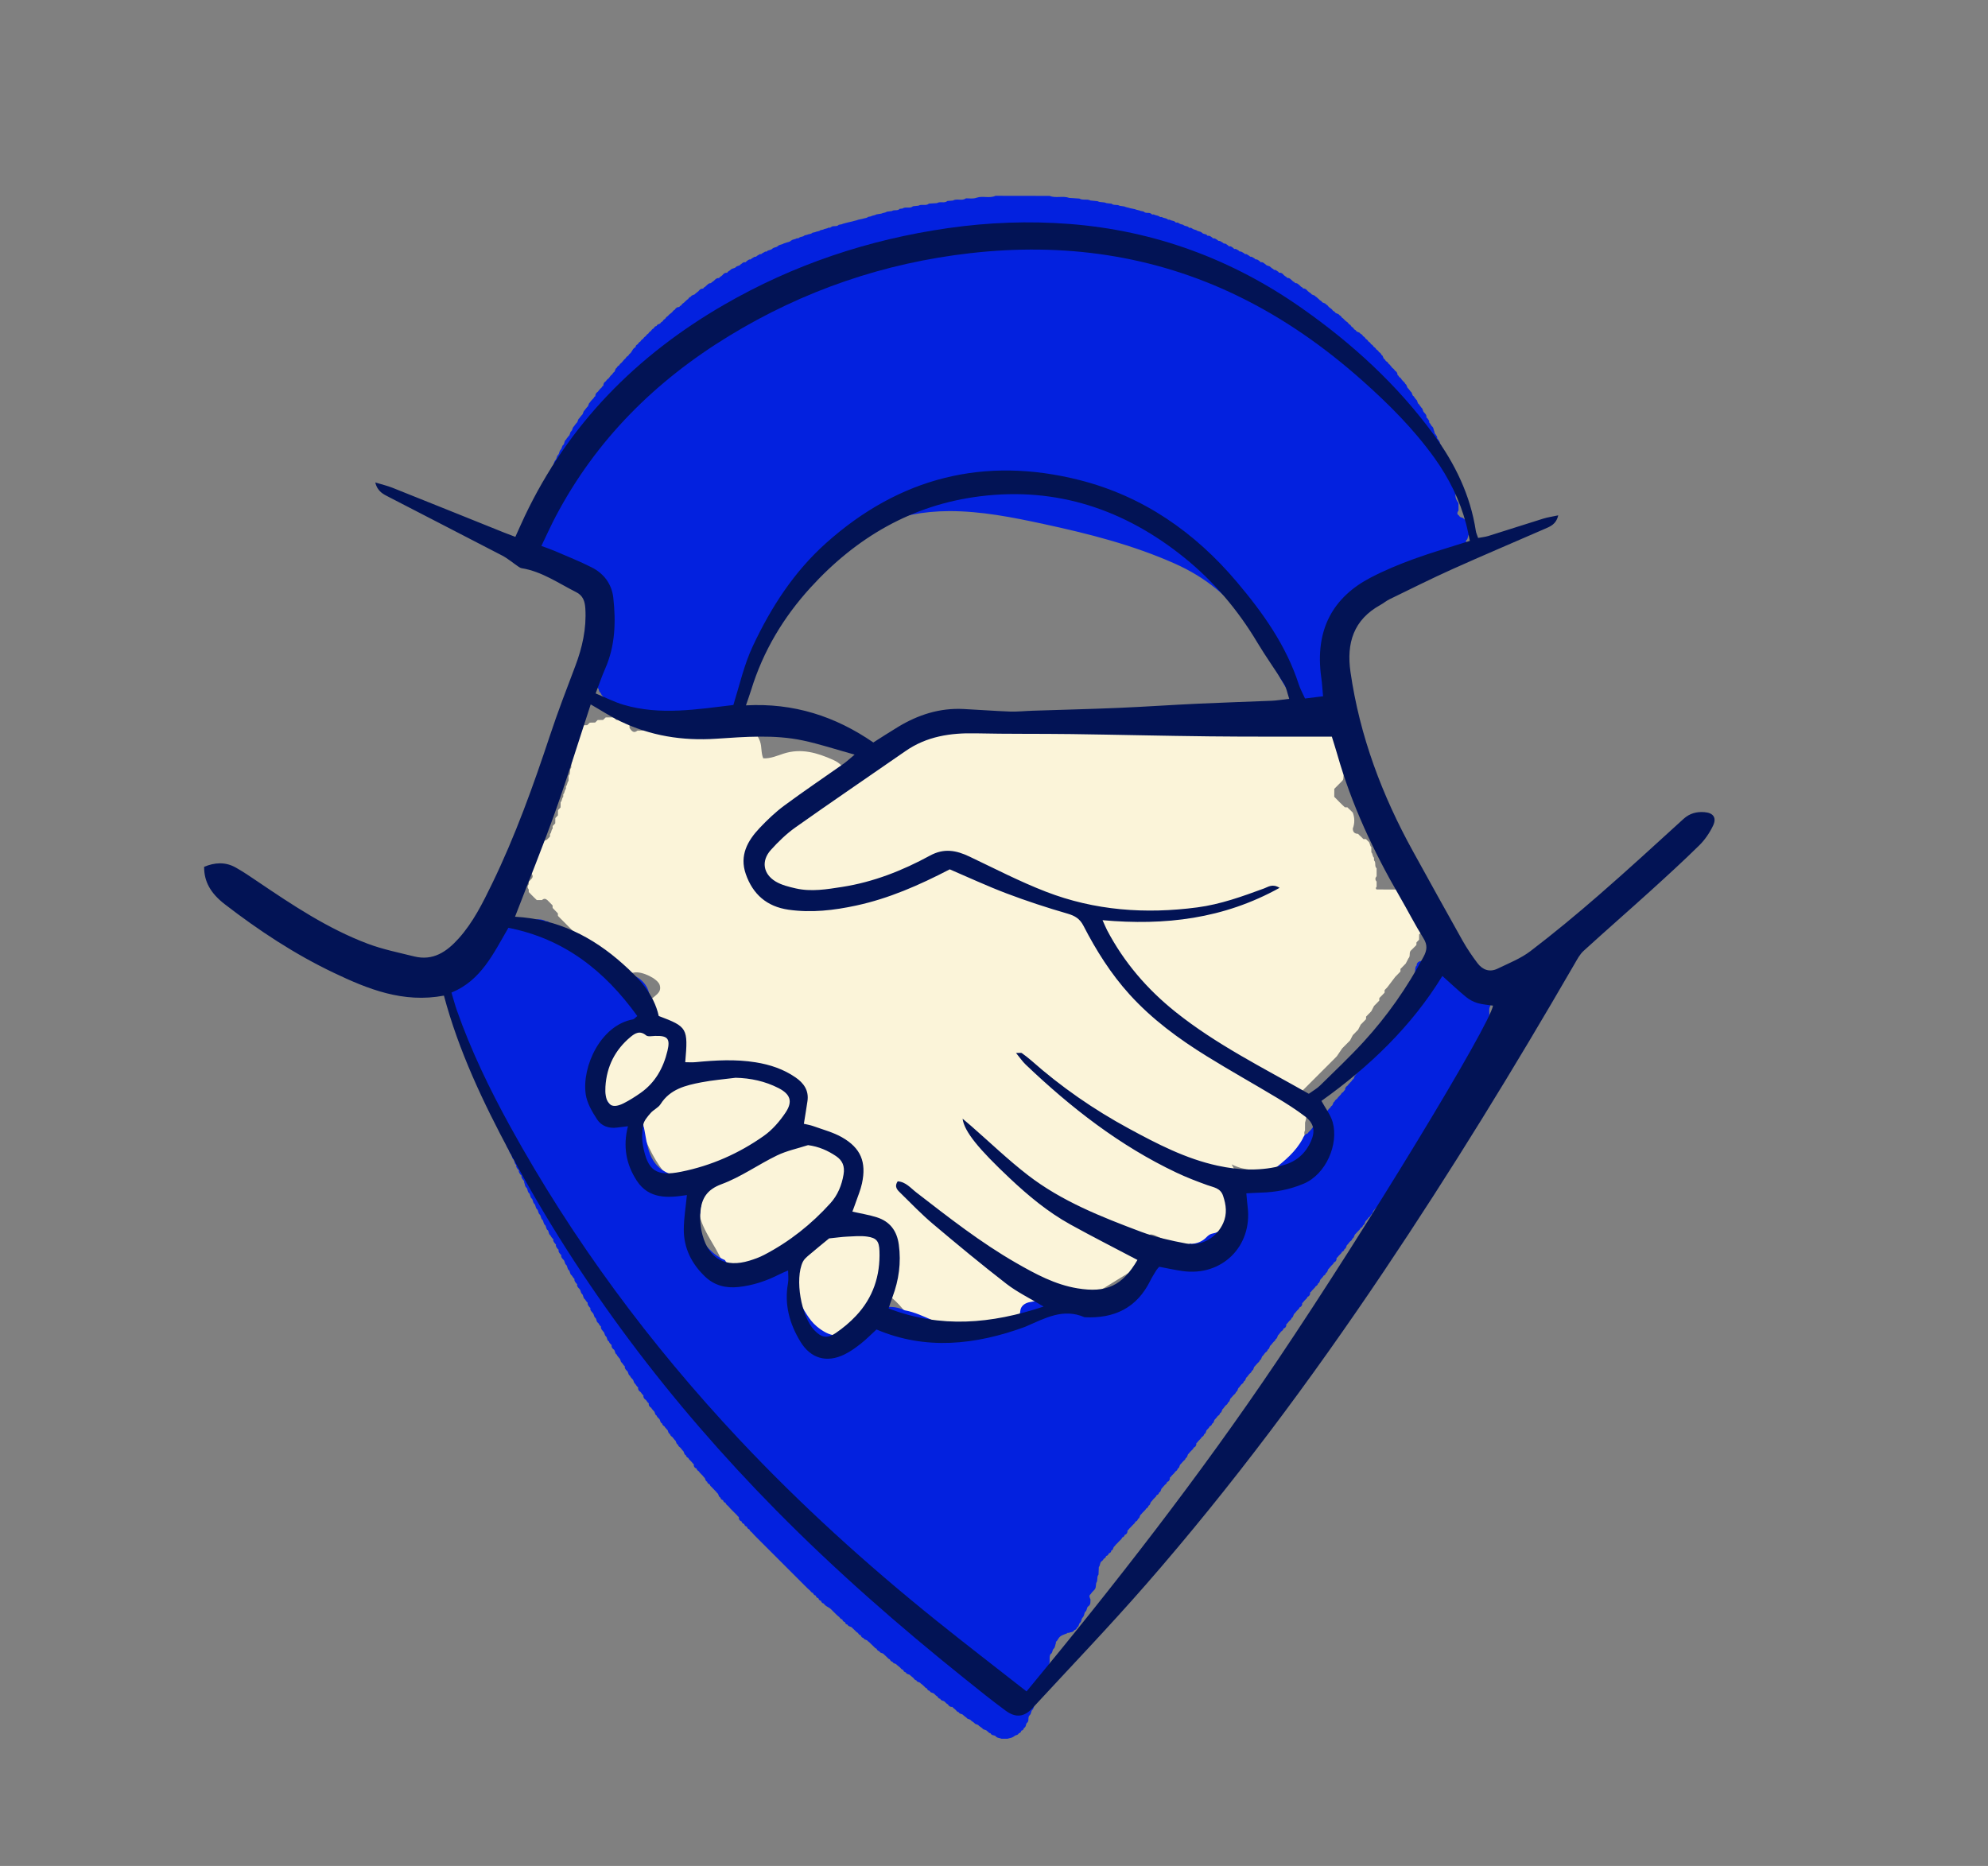
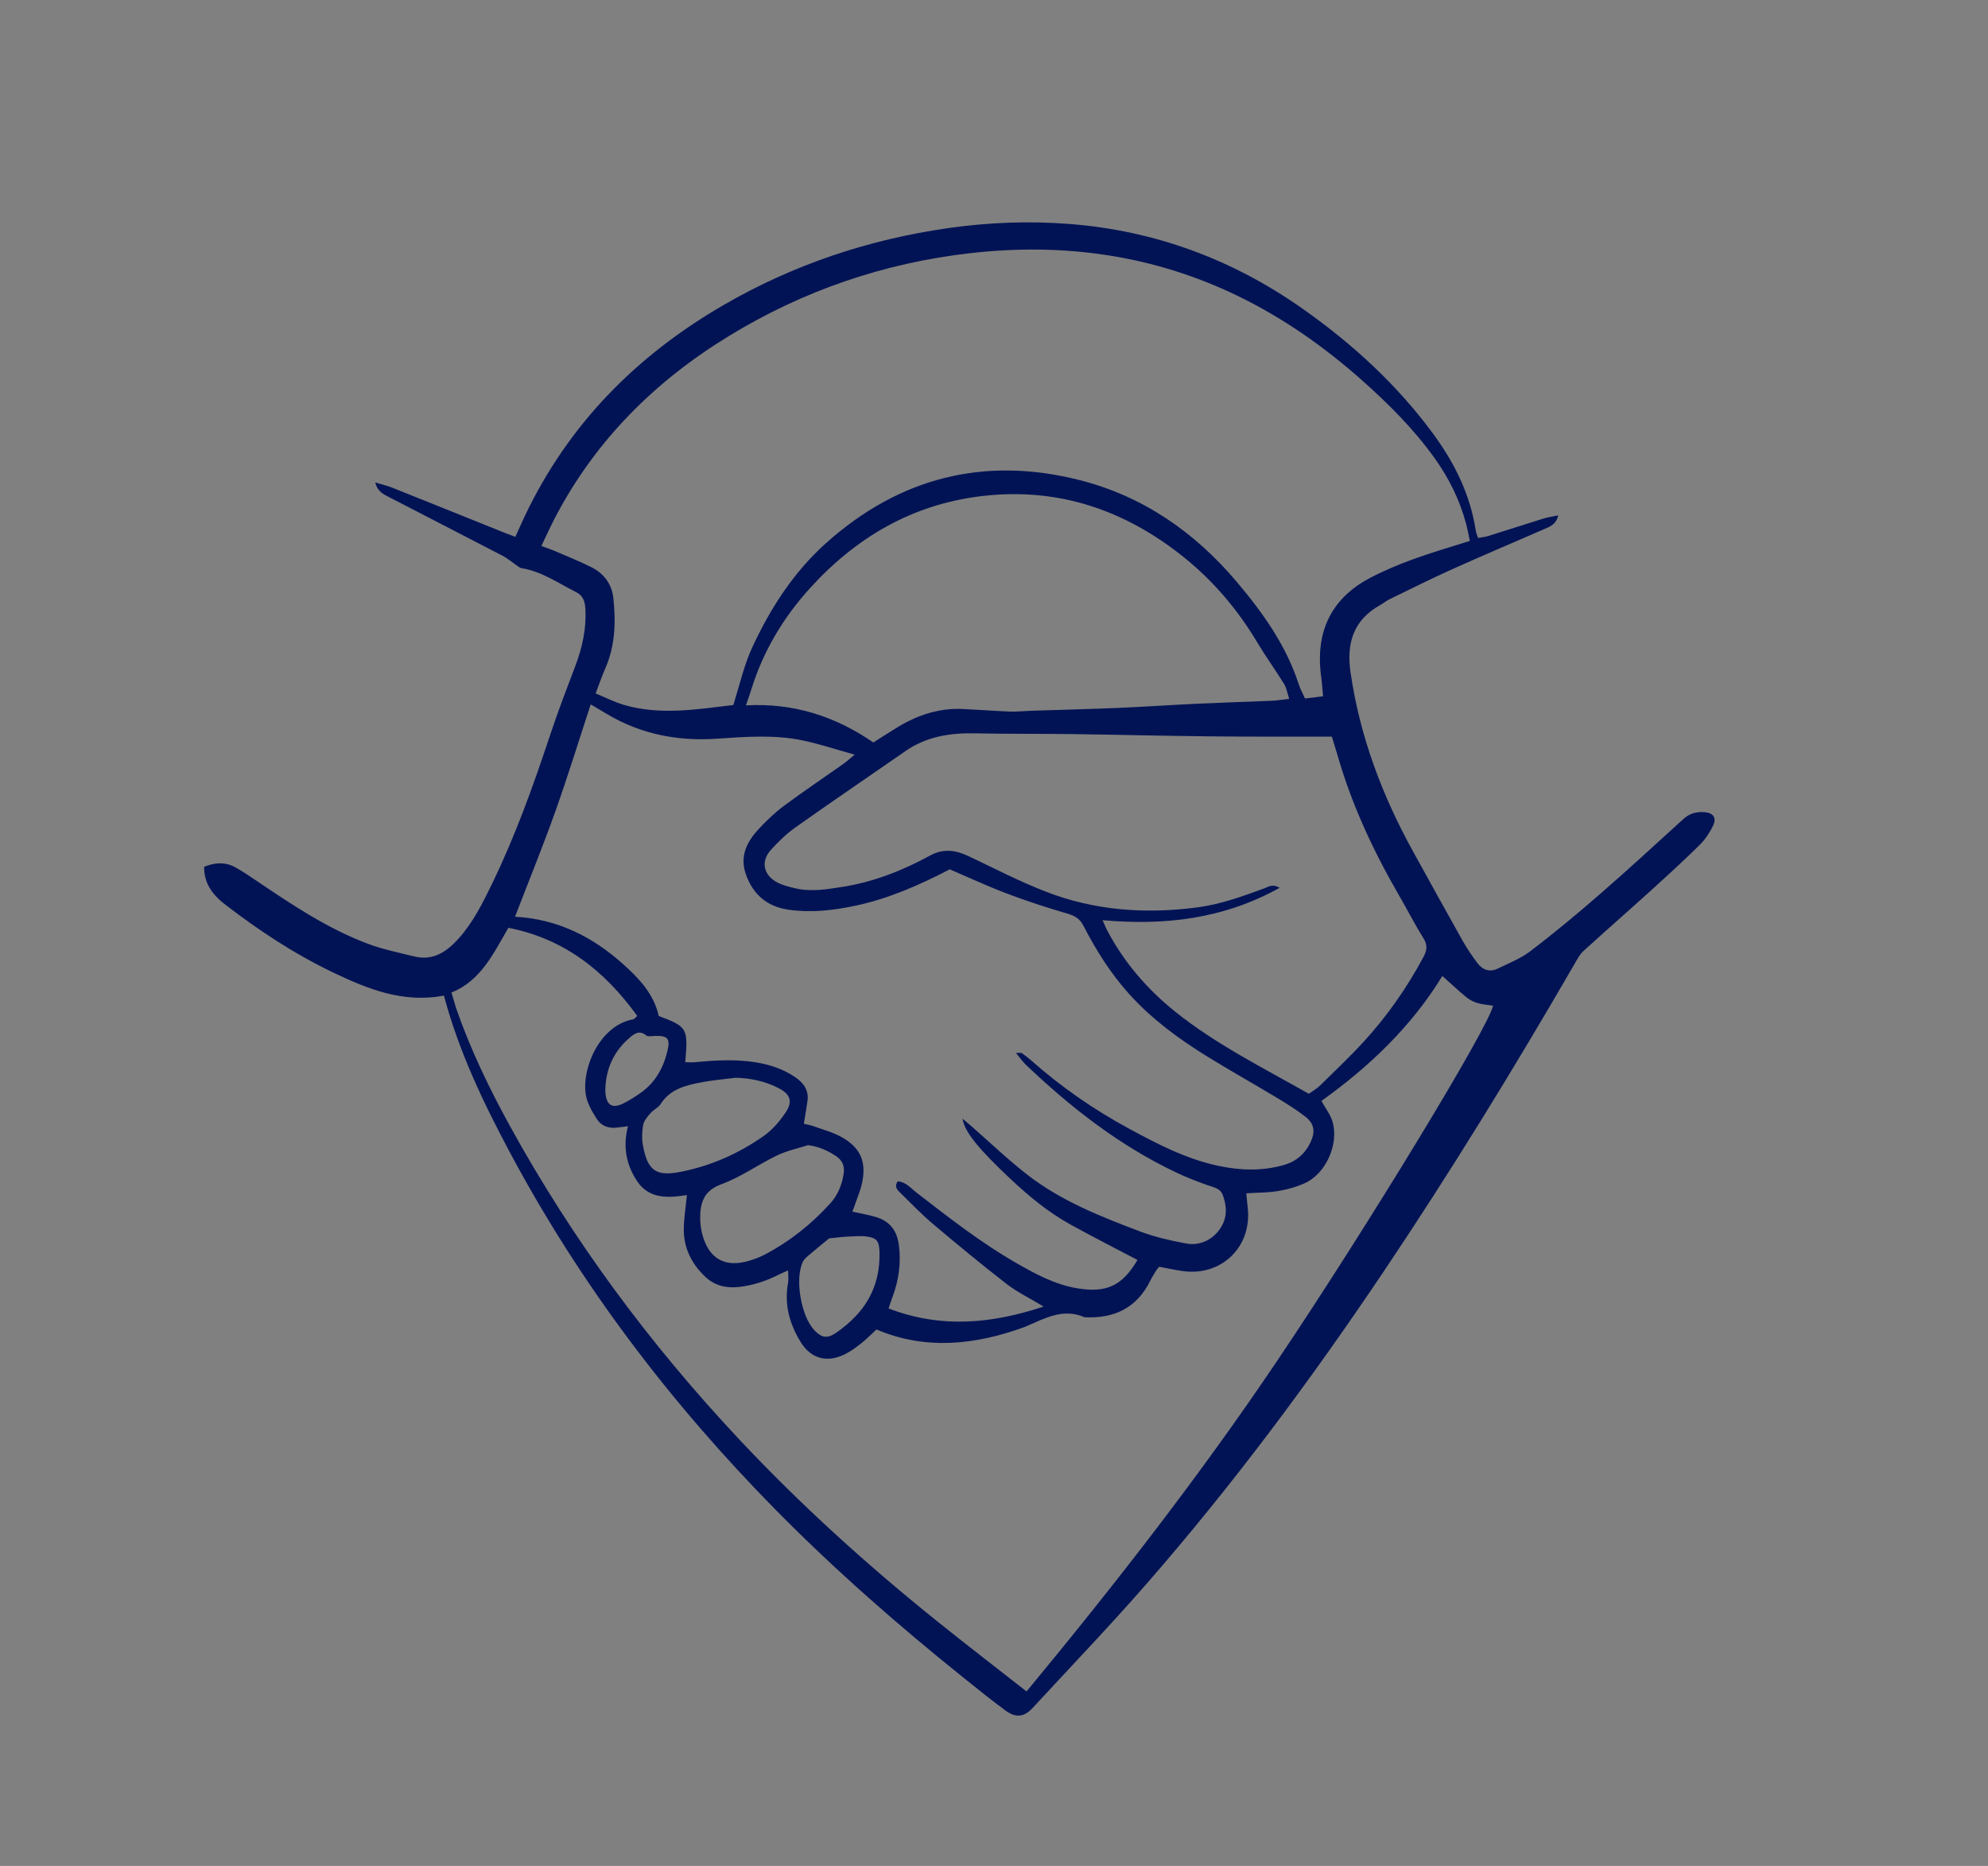
<svg xmlns="http://www.w3.org/2000/svg" id="Laag_1" data-name="Laag 1" viewBox="0 0 689.85 647.61">
  <rect x="0" y="0" width="689.85" height="647.61" fill="#808080" stroke="none" />
  <defs>
    <style> .cls-1 { fill: #0321df; } .cls-1, .cls-2, .cls-3 { stroke-width: 0px; } .cls-2 { fill: #fbf4d9; } .cls-3 { fill: #021355; } </style>
  </defs>
-   <path class="cls-2" d="M200.03,255.4c0-.61.02-1.21.03-1.82.32-.3.6-.64.92-.94h0c.3-.31.64-.59.94-.91.61-.01,1.22-.03,1.83-.04.32-.29.62-.58.92-.88.61-.01,1.23-.03,1.84-.04.32-.28.62-.57.9-.88.62,0,1.23-.02,1.85-.02.29-.31.65-.56.93-.89.91,0,1.83,0,2.74,0,.29.31.59.61.91.89.31.01.61.02.92.03.74.86,2.01.11,2.77.91h0c.3.32.58.65.91.94,0,.3,0,.61.02.91.69.99,1.37,1.99,2.75.92.61-.01,1.23-.02,1.84-.04.32-.29.62-.58.92-.88.31,0,.61-.01.92-.03.31-.29.62-.59.92-.89.61,0,1.21-.02,1.82-.03.88-1.21,1.91-2.19,3.45-2.47,4.26.02,8.44.9,12.57,1.7,3.06.59,5.87-2.05,8.8-.15,2.42.39,4.47,1.84,6.92,2.27,2.15.38,3.55,1.97,4.36,4.26.67,1.91.3,3.95,1.12,5.88,2.56.12,4.86-.94,7.08-1.65,6.14-1.97,11.71-.25,17.13,2.16,2.45,1.09,4.52,2.94,4.84,6.18.29,2.92.8,3.08,3.39,1.22,5.95-4.28,11.94-8.5,18.32-12.11,7.38-4.18,15.28-6.77,23.83-7.31,4.24-.27,8.45-.98,12.68-1.45,1.51-.17,3.04-.33,4.56-.33,14.24-.02,28.52-.64,42.71.25,8.19.51,16.42.2,24.63,1.31,4.92.67,9.95,1.44,15.02,1.23,6.56-.27,13.05,1.48,19.64.88,1.51-.14,2.64.57,3.64,1.61.95.99,1.84,2.1,3.42,2.06.48.58,1.34.38,1.84.93h0c.54.49.35,1.36.92,1.84,0,.6,0,1.21,0,1.81-1.02,1.05.06,2.62-.91,3.68,0,.6-.01,1.21-.02,1.81-.31.31-.6.64-.91.95h0c-.87.73-.11,2.01-.92,2.76h0c-.31.3-.62.6-.9.92h-.01c-.32.3-.62.6-.91.92h-.01c-.31.3-.61.6-.9.91,0,.92-.01,1.84-.02,2.76.32.29.59.63.91.92h0c.32.3.6.64.92.94.3.3.61.6.91.9.3.3.61.59.93.88l.93.03c.27.34.6.61.92.9l.02.02c.29.32.59.62.9.91h0c.68,1.85.68,3.68,0,5.52,0,1.22.63,1.82,1.83,1.84.27.34.6.61.92.91h.01c.29.32.59.62.9.9.31,0,.62.02.93.03.27.34.61.61.92.91h0c.52.52.33,1.37.91,1.85,0,.61.02,1.23.02,1.84.54.49.31,1.36.9,1.84,0,.31,0,.61.02.92.81.76.04,2.03.9,2.77,0,.91,0,1.81,0,2.72-.55.63-.57,1.25,0,1.88,0,.6,0,1.21,0,1.81-.23.21-.31.42-.23.62.08.2.16.31.24.31,3.06,0,6.12,0,9.18.01.28.33.61.61.93.9h.01c.28.34.59.64.91.93h0c.31.31.59.65.91.95,1.18,1.67,3.83,1.5,4.63,3.65.63,1.22.65,2.45-.01,3.67,0,.61,0,1.22-.01,1.82-.85.74-.1,2.02-.91,2.77h0c-.31.29-.6.6-.89.91l-.03,1.83c-.33.28-.58.64-.9.93-.02.3-.02.6-.03.9-.32.3-.6.63-.92.94h0c-.31.3-.62.61-.92.92h0c-.87.73-.09,2-.91,2.76-.31.6-.62,1.21-.94,1.81-.32.31-.6.64-.92.95h0c-.32.29-.59.63-.91.92-.02.3-.02.59-.01.89-.32.3-.6.64-.91.95h0c-.32.29-.59.62-.9.92-.93,1.22-1.85,2.44-2.78,3.66-.33.28-.58.64-.9.93-.02.3-.03.59-.02.89-.32.31-.6.64-.91.95h0c-.32.29-.59.62-.91.92-.02.3-.03.59-.02.89-.32.31-.6.64-.92.95h0c-.32.29-.59.63-.91.92-.31.61-.62,1.21-.93,1.82-.32.3-.6.63-.91.94h0c-.31.3-.61.6-.9.91-.02.3-.03.6-.03.9-.32.3-.6.64-.91.95h0c-.32.29-.59.62-.91.92-.31.61-.62,1.21-.94,1.82-.33.29-.61.63-.92.94h0c-.32.29-.59.62-.9.91l-.94,1.82c-.32.3-.6.64-.92.94h0c-.31.3-.62.61-.92.92h0c-.31.3-.61.6-.9.91-.62.91-1.24,1.82-1.86,2.73-.31.31-.6.65-.92.95h0c-.31.3-.62.61-.92.92h0c-.31.3-.62.61-.92.92h0c-.31.3-.62.61-.92.92h0c-.31.3-.62.61-.92.92h0c-.31.3-.62.61-.92.92h0c-.31.3-.62.61-.92.92h0c-.31.3-.62.61-.92.92h0c-.31.3-.62.61-.92.92h0c-.31.3-.62.61-.92.92h0c-.31.3-.62.61-.92.92h0c-.31.3-.62.61-.92.92h0c-.31.31-.64.59-.94.92-.3.31-.59.62-.89.93.33.28.59.63.91.92h0c.31.3.6.64.92.95,0,.6.01,1.21.02,1.81.68,2.14.68,4.28,0,6.42,0,.92-.01,1.83-.02,2.75-.66,1.01.29,2.12-.18,3.14-2.38,4.96-5.69,9.01-10.94,11.14-4.87-.37-9.85-.23-14.33-2.51.88,1.42,1.39,3.09,1.99,4.73.22,1.51-.09,3.02.13,4.55,1.25,8.69-7.08,18.54-16.18,19.22-4.21-.73-8.31-1.86-12.17-3.69-2.04-.97-2.97-.58-3.42,1.72-.58,2.96-.82,6.04-2.27,8.79-5.12,3.1-10.23,6.22-15.3,9.4-2.9,1.82-6.94,1.15-10.35.32-2.86-.69-4.72-.04-6.11,2.41-4.17,1.37-7.46,3.79-10.96,6.58-5.8,4.61-13.48,5.04-20.98,4-6.3-.87-11.77-3.97-17.56-6.18-.31-1.8-6.45-7.59-8.07-7.6-.82,0-1.54.33-1.86,1.05-1.2,2.7-3.85,4.7-3.88,7.97-.84,1.3-2.32,1.96-3.22,3.19-4.08,5.55-8.64,5.57-14.79.31-3.33-2.85-5.44-6.84-7.21-10.93-1.94-4.48.79-8.26,1.53-12.33,1.02-2.59,3.02-4.38,5.6-6.5-2.96,1.7-4.3,4.1-6.06,6.09-4.04,4.27-9.55,5.4-14.9,6.51-4.83,1-8.01-2.11-10.68-5.69-2.61-6.42-7.81-11.71-8.37-19.03.17-3.65-.59-6.44-5.03-7.04-2.06-.28-3.62-2.11-5.26-3.46-4.67-4.83-7.25-10.86-9.7-16.96-.41-1.4-1.4-1.82-2.78-1.86-3.87-.11-6.6-2.48-8.71-5.28-2.19-2.9-4.05-6.12-5.34-9.57-1.95-5.22-.32-9.74,4.54-12.48,5.83-3.29,10.69-7.55,14.04-13.42.47-.59,1.12-1.05,1.55-1.66,1.24-1.73,4.18-2.53,3.31-5.41-.67-2.2-6.06-4.8-8.76-4.37-1.06.17-2.15.51-3.13,0-6.45-3.36-13.1-6.49-16.98-13.17h0c-.32-.3-.61-.62-.92-.92h0c-.31-.31-.61-.61-.92-.92h0c-.3-.31-.61-.61-.92-.92h0c-.3-.31-.61-.61-.92-.92h0c-.3-.31-.61-.61-.92-.92h0c-.3-.31-.61-.61-.92-.92h0c-.32-.3-.6-.64-.92-.94,0-.3-.01-.6-.04-.9-.29-.31-.58-.62-.89-.91h0c-.31-.31-.59-.65-.91-.95,0-.3,0-.59-.03-.89-.31-.3-.58-.63-.9-.92h0c-.3-.31-.61-.62-.92-.92h0c-.62-.55-1.23-.58-1.85,0-.6,0-1.2,0-1.8,0-.3-.32-.64-.6-.95-.91h0c-.3-.31-.61-.62-.92-.92h0c-.31-.31-.6-.64-.91-.95,0-.3,0-.59-.02-.89-.51-.61-.51-1.22,0-1.83.02-.3.03-.6.03-.9.32-.3.6-.63.91-.94.57-.61.57-1.22,0-1.83h0c-.81-.76-.05-2.03-.91-2.77,0-.3,0-.61-.01-.91-.52-.61-.52-1.22,0-1.83.01-.3.02-.61.01-.91.57-.49.38-1.34.91-1.85h0c.56-.48.4-1.34.94-1.83.3,0,.61-.02.91-.04.32-.29.62-.58.93-.88.3,0,.61,0,.91-.02.49-.54,1.35-.33,1.83-.9h0c.32-.29.6-.62.91-.92.01-.3.02-.6.02-.9.57-.49.35-1.36.91-1.86.01-.3.02-.6.01-.9.33-.28.57-.64.89-.94,0-.61.02-1.21.03-1.82.32-.29.57-.65.89-.94,0-.61.02-1.21.03-1.82.32-.29.57-.64.89-.94.01-.61.02-1.22.03-1.82.57-.49.35-1.36.9-1.85.01-.3.02-.6.02-.91.57-.48.35-1.35.9-1.85.01-.3.02-.61.02-.92.58-.48.35-1.35.9-1.84,0-.61.02-1.22.03-1.83.86-.74.09-2.01.9-2.76,0-.61.01-1.22.02-1.83.86-.74.09-2,.89-2.76,0-.92.02-1.83.03-2.75,1.02-1.05-.06-2.61.89-3.68Z" />
-   <path class="cls-1" d="M252.44,250.77c-5.41,2.38-10.84,1.13-16.28.15-1.91-.35-3.87-.48-5.8-.72-1.27.38-2.52.61-3.65-.38l-.25-.21-.29.15c-1.55-.84-3.43.24-4.93-.86h-.02c-1.66-1.17-3.85.46-5.45-1.04l.02.04c-1.06-.88-2.76.44-3.63-1.07l.12.11c-.9-.24-.65-1.22-1.13-1.74l.02.04c-.64-.44-.46-1.32-.98-1.82h0c-.41-.33-.75-.71-.82-1.27.11-.26.03-.45-.24-.56-.23-.36-.63-.62-.65-1.1l.07.08c-.81-.32-.6-1.27-1.08-1.79l.02.03c-.63-.46-.46-1.32-.94-1.86v.03c-.61-.56-.53-1.42-.86-2.1.13-.27.06-.49-.2-.64-.42-.66-.43-1.45-.71-2.16-.07-.51-.14-1.01-.21-1.52-.8-1.13.15-2.63-.8-3.73,0-1.46.02-2.93.02-4.39.88-1.14-.01-2.64.78-3.8.22-.23.27-.5.14-.79.43-.58.36-1.34.7-1.96.26-.2.34-.46.23-.78.43-.6.32-1.43.84-2v-.03c.58-.48.42-1.3.88-1.83l.02-.05c.24-.17.32-.33.23-.48-.09-.15-.17-.23-.25-.23l-.06-.11c-.33-.65-1.36-.36-1.57-1.17l.04.04c-.52-.02-.77-.43-1.08-.75l-.04-.03c-.3-.28-.6-.56-.9-.84l-.07-.06c-1.11-.7-2.01-1.62-2.7-2.73l-.02-.02c-.37-.35-.72-.73-.79-1.27.11-.27.03-.46-.24-.58-.28-.38-.6-.74-.69-1.22.11-.28.03-.48-.23-.61-.22-.37-.64-.62-.64-1.11l.06.08c-.91-.69-1.69-1.81-3.07-.9v-.02c-.57.68-1.11.74-1.61-.08v.03c-.63-.29-1.44-.18-1.92-.82h0c-.54-.44-1.41-.27-1.83-.94h.01c-.55-.42-1.44-.23-1.82-.97l.02.02c-.58-.38-1.53-.15-1.78-1.07l.11.14c-1.4-1.38-.71-2.92-.35-4.44.05-.81.1-1.62.15-2.44.8-1.55-.06-3.35.71-4.91.23-.22.29-.48.17-.78.42-.59.35-1.35.7-1.97.25-.16.34-.39.26-.68.14-.49.46-.84.83-1.17v-.02c.3-.3.59-.6.89-.89l.05-.03c.34-.38.7-.71,1.24-.79.29.08.48-.02.57-.31.76-.57.38-1.18.05-1.78.12-.3.07-.57-.14-.81-.43-.66-.43-1.46-.71-2.16-.08-.81-.16-1.63-.25-2.44-.44-1.84-.64-3.67.15-5.48h0c.85-.73.05-2.04.98-2.74l-.02.04c.46-.55.34-1.37.86-1.9v-.03c.58-.47.4-1.32.92-1.81v-.03c.58-.47.4-1.32.92-1.81v-.03c.58-.46.36-1.38,1.06-1.76l-.04.06c.4-.59.25-1.47.98-1.89l-.06.08c.12-.45.52-.71.74-1.09l.05-.08c.65-.39.42-1.27.96-1.72v-.02c.57-.46.35-1.39,1.07-1.76l-.06.08c.13-.44.53-.71.76-1.08l.04-.07c.63-.39.39-1.33,1.06-1.7l-.04.05c.18-.41.55-.67.79-1.04l.04-.07c.63-.4.39-1.33,1.06-1.7l-.05.05c.18-.41.55-.67.78-1.04l.05-.08c.64-.38.39-1.34,1.09-1.68l-.06.06c.16-.44.53-.71.81-1.04l.03-.05c.29-.22.51-.49.64-.84.31-.1.44-.31.39-.63.11-.54.44-.92.9-1.2l-.03.04c.2-.39.56-.66.8-1.01l.05-.08c.31-.19.54-.45.67-.79.3-.06.43-.24.39-.54.07-.6.41-1,.92-1.28l-.05.06c.2-.43.53-.74.93-.99l-.03.03c.26-.34.52-.68.78-1.01l.07-.1c.34-.2.58-.48.75-.83l.14-.15c.69-.31.41-1.29,1.11-1.59l-.06.06c.2-.44.52-.76.95-.99l-.04.04c.2-.42.54-.71.9-.99h0c.27-.31.54-.63.8-.96l.07-.1c.33-.2.58-.48.75-.83l.16-.16c.35-.16.6-.41.76-.76l.14-.15c.94-.6,1.02-1.98,2.17-2.38l-.07.07c-.02-.6.37-.89.85-1.11l-.06.06c.18-.46.51-.78.95-1l-.05.05c.21-.43.54-.75.96-.96l-.04.05c.21-.43.54-.75.96-.96l-.05.05c.21-.43.54-.75.96-.96l-.05.05c.21-.43.53-.75.97-.96l-.05.05c.21-.44.53-.77.99-.95l-.06.06c.21-.47.51-.84,1.08-.87l-.06.06c.13-.84,1.21-.55,1.47-1.23l.16-.15c.35-.15.61-.4.76-.75l.16-.16c.35-.16.6-.41.76-.76l.16-.16c.35-.17.62-.42.83-.75l.11-.08c.32-.27.65-.53.98-.79h-.01c.26-.37.55-.71.99-.9l-.05.05c.24-.47.6-.78,1.11-.93.33.05.57-.09.71-.39.33-.11.57-.32.7-.65l.16-.15c.35-.18.64-.43.88-.73l.07-.04c.32-.29.59-.64,1.01-.82l-.04.04c.23-.43.54-.77,1.03-.9l-.06.06c.26-.76,1.26-.49,1.6-1.13l.12-.08c.33-.25.66-.51.98-.77h-.01c.29-.43.67-.75,1.21-.85.32.05.53-.08.63-.39.34-.14.61-.35.83-.64l.07-.04c.33-.32.65-.65,1.1-.8.34.04.59-.08.76-.38.34-.12.61-.33.83-.61l.07-.04c.34-.35.7-.69,1.22-.77.3.07.51-.04.63-.33.33-.19.64-.41.92-.67h.01c.33-.45.72-.79,1.3-.84.28.08.46-.03.53-.31.33-.21.65-.44.97-.67l-.02.02c.44-.64,1.3-.46,1.82-.95h.01c.4-.6,1.3-.35,1.67-.99l.13-.06c.37-.3.71-.63,1.2-.72.27.11.48.04.64-.21.35-.28.68-.59,1.13-.73.31.06.56-.05.73-.31.35-.2.7-.41,1.04-.62.33.08.6-.02.8-.29.35-.2.69-.41,1.03-.63.33.08.6-.02.81-.28.36-.22.73-.42,1.1-.61.32.09.56,0,.74-.28.56-.28,1.26-.23,1.7-.75l.12-.05c.5-.47,1.31-.29,1.77-.84l.08-.03c.53-.53,1.35-.4,1.92-.84.28-.09.56-.18.84-.27.57-.25,1.26-.21,1.71-.72l.12-.04c.55-.49,1.35-.36,1.92-.81.31.1.59.04.83-.19.54-.42,1.33-.23,1.82-.77.32-.08.64-.16.95-.25.57-.3,1.31-.15,1.79-.68.32-.07.64-.15.97-.22.58-.32,1.33-.19,1.85-.68l.9-.19c.58-.38,1.35-.27,1.91-.71.31.11.59.06.84-.16.77-.69,1.97.04,2.7-.81.33-.06.66-.12.99-.18.7-.32,1.46-.4,2.18-.64.5-.11,1.01-.23,1.51-.34.66-.25,1.39-.29,2.04-.59.55-.12,1.09-.23,1.64-.35.59-.26,1.31-.14,1.81-.64.31-.06.62-.12.92-.17.6-.38,1.37-.3,1.97-.7.57-.09,1.14-.18,1.71-.27.6-.33,1.35-.24,1.91-.67.59-.08,1.18-.15,1.76-.23.8-.58,1.95.09,2.69-.75l.98-.12c1.1-.78,2.58.17,3.64-.79.63-.06,1.26-.13,1.89-.19,1.13-.67,2.57.2,3.65-.72l2.78-.17c1.12-.72,2.57.19,3.64-.75.62-.05,1.25-.09,1.87-.14,1.42-.84,3.17.26,4.56-.78,1.25.02,2.51.23,3.73-.22,2.12-.72,4.42.32,6.51-.65,6.25.01,12.51.02,18.76.03,2.21.88,4.62-.13,6.84.7,1.16.07,2.32.15,3.48.22,1.2.73,2.65.02,3.87.67.84.09,1.67.17,2.51.26.93.54,2.07.15,3.01.65.6.07,1.2.14,1.81.21.8.73,1.95.15,2.79.72.55.08,1.1.16,1.66.24.63.34,1.35.34,2,.6l1.63.33c.65.31,1.4.33,2.05.62l1,.2c.72.86,1.94.11,2.7.84.22.23.48.28.77.15.6.4,1.38.31,1.97.71.25.23.53.29.85.18.55.46,1.34.32,1.91.74.24.23.52.29.83.19.57.46,1.38.3,1.93.79.14.26.34.33.61.19.47.03.79.41,1.2.56l.97.26c.48.55,1.28.35,1.81.78.16.27.39.34.68.22.44.08.74.43,1.14.58.3.09.61.18.91.27.52.5,1.34.34,1.86.84l.11.04c.43.6,1.25.37,1.74.83.1.27.28.34.53.22.52.03.89.37,1.3.65.15.28.37.36.67.26.45.07.77.42,1.16.61.19.27.44.37.77.29.36.2.72.41,1.08.63.18.26.43.36.74.29.43.14.75.45,1.11.7.16.26.38.34.67.23.46.09.78.42,1.16.66.13.29.34.38.63.27.47.05.79.41,1.19.59.18.29.43.39.76.3.36.2.72.4,1.08.61.2.28.47.38.8.3.34.21.69.42,1.04.62.2.27.47.37.81.3.34.22.69.43,1.03.63.18.26.43.36.75.3.43.14.75.45,1.11.71.13.26.33.34.61.24.51.08.86.41,1.23.73l.12.05c.4.62,1.27.38,1.7.94l.04.02c.25.27.55.48.88.63.19.29.46.4.8.33.36.22.71.45,1.05.69.06.27.23.36.49.27.59.03.99.38,1.33.82l.02.02c.27.26.57.48.9.65.15.28.39.4.71.34.47.13.81.45,1.14.79l.07.04c.22.29.49.49.83.61.17.3.43.43.77.38.44.15.76.48,1.1.79l.08.05c.21.29.48.5.82.63.15.3.39.43.73.38.47.15.82.46,1.11.84l.03.02c.28.28.6.51.94.71l.19.13c.29.7,1.26.41,1.58,1.08l-.04-.04c.41.18.68.53,1.01.8l.09.05c.23.31.51.55.86.71l.19.16c.29.7,1.26.41,1.56,1.09l-.05-.05c.43.18.73.52.99.89h0c.31.27.63.51.97.75l.14.11c.18.34.44.58.79.72l.2.16c.27.71,1.25.42,1.55,1.1l-.05-.05c.44.21.76.53.97.96l-.04-.04c.42.18.7.53,1,.86l.03.02c.28.28.59.53.93.74l.15.13c.17.34.43.59.78.75l.16.16c.16.35.41.6.76.76l.16.16c.15.35.41.59.76.75l.16.15c.29.69,1.29.4,1.55,1.13l-.06-.06c.48.15.79.49,1.01.92l-.05-.05c.43.21.75.53.96.96l-.04-.04c.43.21.75.53.96.96l-.04-.04c.43.21.75.54.96.96l-.04-.04c.43.21.75.53.96.96l-.05-.04c.43.21.75.53.96.96l-.05-.05c.43.21.75.53.96.96l-.05-.05c.44.23.79.54.91,1.05l-.08-.08c.78.22.49,1.25,1.17,1.55l.14.15c.16.35.41.61.76.76l.16.16c.17.35.42.63.75.84l.06.09c.24.36.59.63.79,1.01l-.03-.03c.4.24.74.55.93.98l-.05-.05c.48.25.8.63.93,1.15-.05.32.08.54.38.66.11.34.34.57.66.72l.13.15c.21.35.45.67.74.95h0c.33.32.7.59.84,1.06l-.06-.07c.72.31.46,1.29,1.12,1.64l.06.09c.25.34.51.68.77,1.01l-.02-.03c.62.37.34,1.31,1.05,1.62l.09.14c.21.35.45.68.73.99h0c.59.39.33,1.31,1.02,1.65l.07.12c.18.4.56.66.73,1.05l-.04-.06c.66.4.45,1.31,1.03,1.76l.02.04c.37.38.73.76.77,1.32-.1.26-.01.44.25.53.25.37.57.69.71,1.14-.09.3,0,.54.26.71.22.34.44.69.65,1.04l-.05-.08c.74.46.57,1.37.98,2-.09.31,0,.55.26.72.2.39.53.7.66,1.12-.09.3,0,.54.26.71.2.39.53.7.66,1.13-.09.3,0,.54.26.71.35.55.19,1.32.75,1.79v.03c.53.57.42,1.4.85,2-.1.32-.02.58.24.78.33.56.19,1.32.74,1.79v.02c.53.61.48,1.43.81,2.11-.14.26-.09.48.15.65.45.69.52,1.51.74,2.28.09.47.18.94.27,1.41.58.84-.03,2,.75,2.79-.11,1.23-.39,2.48.26,3.65.18.36.39.7.63,1.03,0,.84.01,1.68.02,2.53-.36.6-.74,1.19.09,1.73l.16.15c.28.72,1.21.42,1.57,1.01l.03.02c.5.51,1.47.31,1.76,1.15l.05,4.17c-.45.58-.33,1.37-.76,1.96-.27.08-.35.25-.23.5-.23.77-.29,1.59-.77,2.27l-.02.03c-.57.47-.41,1.28-.84,1.82l-.04.09c-.66.33-.37,1.37-1.19,1.58l.1-.09c-.37.89-1.32.68-1.96,1.04h-1.14c-.63-.09-1.06-.39-1.22-1.03l.02-.02c-1.07-.15-1.58.18-1.15,1.33-.01.45-.02.89-.03,1.34-.46,1.32-1.97.36-2.65,1.21l-.05.02c-.72.85-1.97.1-2.71.9l-.04.02c-.64.56-1.47.59-2.23.82l-.3-.08-.2.24c-.53.53-1.34.38-1.91.8h0c-.47.67-1.28.55-1.93.82l.02-.02c-.47,1.2-1.93.2-2.51,1.15l-.12.05c-.97.53-1.8,1.29-2.89,1.6l.03-.02c-.32.79-1.25.57-1.76,1.05h0c-.8.77-1.83,1.21-2.72,1.86l-.02.02c-.63.64-1.44.42-2.19.48-.96-.27-1.17.2-1,1.05-.14,1.75-1.39,2.77-2.52,3.87l.08-.08c-.07.54-.44.84-.88,1.08l.04-.05c-.17.42-.54.69-.81,1.03l-.03.05c-.59.43-.36,1.38-1.08,1.72l.04-.06c-.39.59-.19,1.52-1.05,1.85l.06-.07c-.27.67-.13,1.54-.94,1.94l.06-.08c-.29.66-.21,1.47-.83,1.99l.02-.04c-.77.78-.04,2.06-.92,2.8v-.04c-.93,1.09.12,2.66-.89,3.74l-.21.24.13.29c-.51,2.85-.74,5.7.14,8.53l.08.09c.34.65,1.36.38,1.6,1.17l-.09-.08c.32.09.45.23.42.43-.04.22-.1.34-.19.34l-.1,1.58c-.61,1.42-.51,2.84-.02,4.27-.13.28-.06.48.23.6.26.34.49.69.7,1.06l-.06-.07c.28.17.38.34.29.51-.09.17-.19.26-.28.26l.06-.08c-.21.36-.43.71-.67,1.05-.28.1-.37.29-.28.57-.1.6-.45.98-1,1.2-.91.55-1.79,1.17-2.73,1.65-2.1,1.08-3.82.63-5.86-.74-6.7-4.47-11.27-10.51-14.8-17.64-2.78-5.61-6.19-10.9-9.68-16.12-6.48-9.7-15.14-16.61-25.77-21.34-14.62-6.5-30-10.39-45.55-13.74-10.76-2.32-21.56-4.47-32.62-4.46-18.13.02-33.66,6.69-46.81,19.03-5.26,4.94-9.85,10.46-13.96,16.4-1.25,1.8-1.95,3.7-2.38,5.86-2.29,11.68-6.64,22.51-13.83,32.09Z" />
-   <path class="cls-1" d="M413.28,431.74c2.05-.14,3.87-.79,5.33-2.3.63-.64,1.24-1.18,2.27-1.35,2.49-.42,3.97-2.06,4.52-4.53.03-.15.1-.29.1-.44.11-2.76,3.73-3.43,3.82-5.85.08-2.18-1.5-4.3-1.04-6.67.12-.59.35-1.15.53-1.73.5-2.84,2.68-2.87,4.84-2.83,2.72.05,5.44.13,8.16-.06,3.95-3.06,7.79-6.23,10.21-10.73.35-.89.82-1.66,1.84-1.91h-.02c.17-.43.54-.69.85-1.01l.02-.03c.3-.27.54-.57.73-.92l.15-.16c.35-.16.6-.41.75-.76l.17-.17c.33-.13.55-.36.67-.69.3-.04.43-.21.39-.51.06-.62.4-1.04.96-1.29l-.07.09c.17-.47.5-.79.94-1.02l-.05.05c.2-.43.53-.73.92-.99l-.02.02c.26-.33.53-.66.8-.99l.07-.1c.33-.21.57-.49.74-.84l.14-.15c.69-.3.41-1.31,1.14-1.57l-.07.07c.16-.48.5-.79.93-1.02l-.04.04c.18-.41.54-.69.83-1.02l.03-.05c.31-.25.55-.55.73-.9l.17-.17c.33-.13.55-.36.65-.69.31-.12.44-.35.39-.68.15-.51.46-.88.92-1.15l-.04.05c.2-.4.55-.68.83-1.01l.03-.05c.31-.25.56-.55.75-.9l.12-.14c.69-.31.41-1.29,1.1-1.6l-.06.06c.18-.44.53-.73.88-1.01h0c.27-.3.53-.63.76-.97l.1-.13c.32-.15.54-.39.65-.73.31-.14.44-.37.38-.71.15-.49.47-.85.87-1.14h0c.27-.3.53-.63.76-.97l.1-.12c.32-.15.54-.39.65-.73.31-.14.44-.37.38-.71.15-.48.47-.84.86-1.15h0c.28-.3.53-.62.75-.97l.09-.12c.68-.33.4-1.31,1.12-1.62l-.06.07c.14-.45.52-.73.83-1.05l.02-.03c.28-.24.5-.53.65-.86.3-.05.43-.23.38-.53.05-.6.4-1,.88-1.31l-.03.04c.26-.34.52-.68.79-1.01l.06-.09c.32-.17.53-.44.65-.77.31-.14.44-.37.38-.71.15-.48.47-.83.82-1.16l.02-.03c.28-.23.49-.51.63-.85.31-.1.44-.31.39-.63.1-.54.43-.92.87-1.21l-.02.03c.27-.33.52-.66.77-1.01l.07-.1c.66-.36.4-1.32,1.09-1.65l-.05.06c.16-.43.54-.69.8-1.04l.03-.06c.61-.42.38-1.35,1.06-1.73l-.04.06c.82-1.14-.06-2.63.77-3.78.06-1.11.12-2.22.17-3.33.65-1.26.09-2.71.63-3.99.26-.16.35-.39.28-.69.17-.55.53-.91,1.08-1.07.54-.12,1.09-.23,1.63-.35.59-.21,1.27-.18,1.76-.66.64-.08,1.28-.15,1.91-.23.61-.28,1.34-.21,1.89-.64.59-.08,1.18-.16,1.78-.24.89-.51,2.01-.02,2.86-.67h2.53c.34.24.68.49,1.02.75l.08.08c.21.31.48.56.81.73l.84.26c.57.44,1.34.35,1.94.73l.15.12c.23.36.47.7.74,1.03-.12.31-.07.58.15.83.48,1.22.53,2.44-.03,3.64-.03.6-.07,1.19-.1,1.79-.23.22-.3.43-.21.64.08.21.16.31.24.31l.02.04c.72.86,1.95.13,2.71.87l.1.06c.26.32.53.61.83.89l.02.03c.78.82.15,2.06.86,2.9,0,.81,0,1.62,0,2.43-.93,1.47.06,3.25-.74,4.74-.22.23-.28.5-.17.81-.7.84-.16,1.99-.73,2.87-.24.24-.3.51-.18.83-.47.56-.35,1.34-.75,1.93-.27.16-.34.39-.22.68-.36.66-.27,1.49-.79,2.09-.24.17-.29.38-.14.63-.33.68-.28,1.51-.81,2.12v.02c-.56.48-.38,1.27-.81,1.81-.27.12-.34.31-.24.58-.07.51-.4.88-.7,1.26-.26.08-.34.25-.22.5-.03.57-.4.96-.75,1.36l-.02.05c-.6.44-.39,1.26-.84,1.77-.26.12-.34.31-.22.57-.06.51-.39.88-.68,1.27-.27.12-.34.31-.23.57-.07.53-.42.9-.76,1.28l-.03.05c-.6.43-.39,1.32-1,1.75v-.02c-.48.52-.28,1.43-1.01,1.82l.05-.07c-.2.37-.43.72-.69,1.05-.27.11-.35.3-.25.56-.07.56-.42.94-.85,1.26v-.02c-.5.5-.28,1.45-1.08,1.77l.07-.08c-.06.5-.47.76-.75,1.11l-.02.03c-.58.43-.34,1.4-1.11,1.71l.06-.07c-.08.48-.49.74-.75,1.09l-.03.05c-.6.41-.35,1.38-1.12,1.69l.06-.07c-.09.48-.49.74-.77,1.09l-.03.04c-.59.42-.34,1.4-1.13,1.69l.07-.07c-.06.51-.47.77-.78,1.09v.02c-.57.44-.31,1.45-1.17,1.69l.08-.08c-.04.54-.42.83-.82,1.11l.03-.03c-.26.33-.51.67-.77,1l-.07.11c-.65.34-.38,1.35-1.15,1.6l.06-.07c-.07.5-.47.77-.79,1.08h-.01c-.28.29-.53.59-.75.92-.27.1-.37.29-.27.57-.09.59-.41.99-.97,1.2l.06-.07c-.09.48-.49.74-.78,1.08l-.02.03c-.58.42-.32,1.43-1.17,1.66l.08-.07c-.05.54-.42.83-.84,1.09l.03-.04c-.19.39-.55.66-.8,1.01l-.05.07c-.61.38-.34,1.4-1.16,1.63l.07-.07c-.07.53-.44.82-.85,1.07l.04-.04c-.19.4-.54.67-.82,1l-.05.05c-.29.25-.54.54-.75.86-.28.1-.37.29-.28.57-.1.59-.41.99-.99,1.18l.06-.07c-.07.5-.47.76-.78,1.08l-.02.03c-.29.26-.53.56-.74.89-.28.1-.37.29-.29.57-.1.58-.42.98-.98,1.18l.06-.07c-.09.49-.48.75-.8,1.07l-.02.02c-.29.29-.56.6-.82.92l-.06.08c-.62.37-.35,1.38-1.17,1.61l.07-.07c-.07.53-.44.83-.87,1.07l.04-.05c-.17.42-.53.68-.8,1.02l-.05.06c-.59.4-.32,1.42-1.17,1.64l.08-.08c-.07.55-.43.85-.9,1.06l.05-.06c-.13.46-.5.73-.81,1.05l-.03.03c-.29.29-.57.58-.84.9l-.06.07c-.61.39-.34,1.39-1.16,1.63l.07-.06c-.07.52-.44.82-.84,1.08l.03-.04c-.25.34-.52.68-.8,1l-.06.07c-.61.38-.33,1.4-1.16,1.62l.07-.07c-.09.55-.43.86-.93,1.03l.05-.06c-.09.48-.48.75-.8,1.07l-.02.02c-.29.27-.54.57-.77.9-.27.07-.36.23-.26.49-.06.63-.39,1.05-.99,1.25l.06-.08c-.09.49-.46.78-.8,1.08h0c-.28.31-.55.62-.81.95l-.06.1c-.64.35-.36,1.37-1.17,1.59l.07-.07c-.08.54-.43.84-.89,1.06l.05-.06c-.15.44-.52.7-.79,1.04l-.04.05c-.59.41-.32,1.42-1.16,1.64l.08-.07c-.06.54-.43.84-.87,1.08l.04-.05c-.17.42-.53.69-.82,1.02l-.05.05c-.29.26-.54.55-.76.87-.27.08-.36.25-.27.52-.07.62-.39,1.03-.98,1.23l.06-.08c-.07.5-.47.76-.78,1.08l-.02.02c-.28.27-.54.57-.75.9-.27.1-.37.28-.28.56-.09.59-.41,1-.99,1.19l.06-.08c-.1.49-.46.77-.8,1.08h0c-.28.31-.55.62-.81.95l-.06.08c-.62.37-.35,1.38-1.15,1.63l.07-.07c-.09.5-.45.79-.81,1.08h0c-.27.3-.52.61-.76.93l-.27.16v.31c-.05.64-.37,1.08-1.01,1.25l.06-.08c-.07.52-.44.82-.84,1.08l.03-.04c-.25.34-.51.68-.78,1l-.06.09c-.63.37-.36,1.37-1.15,1.62l.07-.07c-.09.49-.45.78-.8,1.08h0c-.28.31-.54.62-.79.95l-.07.11c-.65.33-.37,1.36-1.18,1.57l.07-.06c-.07.53-.43.82-.84,1.08l.03-.04c-.25.34-.51.68-.77,1.01l-.07.11c-.65.34-.37,1.35-1.16,1.6l.06-.07c-.09.49-.45.78-.8,1.08h0c-.28.31-.56.63-.83.94l-.05.07c-.6.39-.34,1.39-1.15,1.64l.07-.07c-.08.51-.44.8-.82,1.08h.01c-.27.3-.52.63-.77.97l-.07.13c-.67.31-.38,1.35-1.19,1.55l.07-.06c-.07.52-.44.82-.84,1.08l.03-.04c-.25.34-.51.68-.78,1.01l-.06.09c-.63.36-.36,1.37-1.15,1.62l.07-.07c-.09.5-.45.79-.81,1.08h0c-.28.31-.55.63-.83.94l-.05.07c-.6.39-.34,1.4-1.16,1.63l.07-.07c-.07.52-.44.81-.83,1.08l.02-.03c-.26.34-.52.67-.78,1l-.06.1c-.63.35-.35,1.38-1.17,1.59l.07-.06c-.07.53-.43.83-.86,1.07l.04-.05c-.18.41-.54.68-.8,1.02l-.05.06c-.6.39-.33,1.4-1.16,1.63l.07-.07c-.09.54-.43.85-.92,1.03l.05-.06c-.11.47-.5.73-.79,1.07l-.03.03c-.58.42-.31,1.43-1.17,1.66l.08-.08c-.05.56-.42.85-.88,1.08l.05-.06c-.15.44-.51.71-.81,1.04l-.04.04c-.29.26-.54.56-.75.88-.27.1-.36.29-.27.57-.09.59-.41.99-.97,1.19l.06-.07c-.09.48-.48.75-.8,1.07l-.02.02c-.29.29-.57.59-.82.92l-.06.08c-.62.37-.35,1.38-1.15,1.62l.07-.07c-.08.5-.45.79-.81,1.08h0c-.27.31-.55.63-.83.94l-.06.07c-.6.39-.33,1.41-1.16,1.63l.08-.07c-.06.54-.43.84-.86,1.08l.04-.05c-.17.42-.53.69-.82,1.01l-.05.05c-.29.26-.54.55-.75.87-.27.1-.36.28-.27.56-.1.6-.41,1.01-1.01,1.17l.06-.07c-.08.51-.45.8-.82,1.08h.01c-.27.31-.54.63-.82.95l-.06.07c-.6.39-.33,1.4-1.16,1.63l.07-.07c-.09.55-.43.86-.95,1.01l.06-.06c-.07.5-.47.76-.78,1.08l-.02.02c-.29.28-.56.59-.8.92l-.07.12c-.66.32-.37,1.36-1.19,1.56l.07-.06c-.07.53-.43.83-.86,1.07l.04-.05c-.18.42-.53.69-.82,1.01l-.05.05c-.3.27-.57.57-.82.89l-.06.08c-.62.37-.35,1.38-1.17,1.61l.07-.07c-.09.55-.43.87-.95,1.01l.06-.06c-.07.51-.47.77-.79,1.08h-.01c-.28.32-.57.62-.86.92l-.06.06c-.29.25-.54.54-.75.86-.27.1-.36.28-.27.56-.1.6-.41,1.01-1.02,1.16l.06-.08c-.09.55-.43.86-.95,1.01l.05-.06c-.07.5-.47.76-.79,1.08l-.02.02c-.29.3-.58.6-.86.9l-.06.06c-.3.27-.57.56-.8.88l-.07.11c-.64.32-.35,1.4-1.24,1.52l.07-.06c0,.61-.36.91-.92,1.03l.06-.06c-.1.55-.43.88-.98.98l.06-.06c-.08.54-.44.84-.89,1.06l.05-.06c-.17.45-.52.74-.89,1.01h0c-.48.53-.32,1.34-.81,1.87-.04.88-.07,1.75-.11,2.63-.72.84-.11,2.04-.8,2.89-.06.5-.12,1-.18,1.5-.09.53-.43.9-.8,1.24l-.02.03c-.3.28-.56.59-.79.92l-.07.13c-.83.59-.38,1.25-.12,1.91-.02.4-.03.81-.05,1.21-.05.59-.4.99-.87,1.29l.02-.04c-.46.55-.29,1.43-.98,1.86l.04-.06c-.39.6-.3,1.4-.83,1.94v.02c-.56.48-.39,1.32-.91,1.82l-.02.02c-.58.43-.32,1.42-1.15,1.68l.08-.07c-.11.55-.42.89-1,.95l.08-.07c-.34.93-1.31.7-1.95,1.06l-.37-.05-.29.23c-1.04.43-2.21.65-2.88,1.71l.05-.07c-.22.35-.44.7-.68,1.03-.28.12-.37.32-.27.61-.31.71-.23,1.57-.89,2.13l.02-.04c-.47.54-.27,1.47-1.06,1.82l.06-.07c-.68,1.19.02,2.61-.63,3.81-.06.29-.11.58-.17.87-.78.79-.14,1.99-.8,2.81-.21.26-.26.54-.13.85-.85.71.1,2.16-1.13,2.71l.08-.09c-.1.55-.43.88-.98.98l.04-.05c0,.51-.41.77-.67,1.12-.25.62-.25,1.24.01,1.86.4.66.51,1.27-.32,1.69l.08-.08c-.06.5-.44.78-.74,1.13l-.02.03c-.58.45-.38,1.33-.97,1.78v-.02c-.49.53-.33,1.37-.9,1.86h0c-.84.72.01,2.08-1.03,2.73l.04-.07c-.42.57-.2,1.52-1.09,1.81l.09-.09c-.07.58-.41.9-.96,1.01l.06-.06c-.1.55-.43.87-.97.98l.07-.07c-.24.81-1.23.55-1.63,1.13l-.1.04c-.64.49-1.44.51-2.17.76-.69,0-1.38,0-2.07,0-.69-.31-1.57-.2-2.09-.91h.02c-.55-.41-1.48-.18-1.77-1.03l.04.04c-.52.01-.76-.41-1.09-.69l-.1-.05c-.42-.58-1.33-.35-1.71-1.01l.03.02c-.34-.24-.67-.48-1-.73l-.17-.09c-.33-.67-1.27-.39-1.61-1.04l.03.02c-.34-.23-.67-.48-1-.73l-.16-.09c-.34-.65-1.29-.38-1.61-1.06l.03.03c-.36-.22-.7-.48-1.01-.77l-.09-.07c-.4-.59-1.38-.32-1.64-1.11l.05.05c-.51-.05-.76-.45-1.07-.78l-.03-.03c-.28-.27-.58-.51-.9-.73-.08-.28-.26-.37-.53-.28-.6-.06-1-.39-1.24-.93l.05.04c-.45-.13-.71-.49-1.02-.79l-.06-.05c-.42-.56-1.42-.29-1.64-1.14l.06.06c-.55-.05-.84-.41-1.05-.87l.04.03c-.44-.14-.7-.5-1.02-.79l-.06-.05c-.42-.56-1.43-.29-1.63-1.15l.06.07c-.57-.04-.86-.4-1.03-.9l.04.04c-.48-.09-.74-.47-1.05-.79l-.04-.03c-.28-.28-.59-.54-.91-.78l-.15-.09c-.33-.64-1.35-.36-1.55-1.16l.06.06c-.52-.07-.81-.43-1.07-.83l.02.02c-.34-.25-.66-.52-.97-.81l-.08-.07c-.41-.58-1.41-.31-1.63-1.14l.07.07c-.55-.08-.87-.42-1-.95l.04.04c-.51-.05-.77-.44-1.07-.78l-.03-.02c-.29-.27-.6-.53-.92-.77l-.15-.09c-.32-.65-1.35-.36-1.54-1.17l.07.07c-.54-.08-.84-.43-1.03-.9l.04.04c-.46-.12-.72-.49-1.03-.8l-.05-.04c-.28-.29-.58-.56-.88-.82l-.09-.08c-.39-.6-1.39-.32-1.61-1.15l.07.07c-.54-.08-.85-.42-1.03-.91l.04.04c-.47-.11-.73-.48-1.04-.79l-.04-.04c-.29-.29-.59-.57-.89-.85l-.06-.06c-.26-.3-.55-.56-.87-.79l-.15-.09c-.32-.65-1.35-.36-1.55-1.17l.07.07c-.55-.1-.88-.43-.98-.98l.06.05c-.53-.07-.83-.43-1.05-.87l.03.03c-.42-.16-.69-.51-1.01-.81l-.05-.05c-.28-.29-.57-.57-.87-.83l-.08-.07c-.39-.59-1.4-.31-1.61-1.16l.07.07c-.57-.07-.89-.41-.99-.96l.06.06c-.55-.1-.87-.43-.99-.97l.05.05c-.51-.08-.8-.44-1.07-.83h.01c-.34-.24-.66-.52-.96-.82l-.06-.05c-.28-.3-.57-.58-.87-.86l-.06-.06c-.27-.3-.56-.58-.86-.86l-.06-.06c-.77-.78-2-1-2.56-2.05l.06.07c-.55-.1-.88-.43-.98-.98l.06.06c-.55-.1-.88-.43-.98-.98l.06.06c-.55-.1-.88-.43-.98-.98l.06.06c-.54-.09-.85-.43-1.02-.93l.05.04c-.49-.1-.76-.47-1.04-.83h0c-.33-.27-.64-.55-.93-.85l-.05-.05c-.28-.29-.57-.58-.87-.86l-.06-.06c-.28-.3-.56-.58-.86-.86l-.06-.06c-.28-.3-.56-.58-.86-.86l-.06-.06c-.28-.3-.56-.58-.86-.86l-.06-.06c-.28-.3-.56-.58-.86-.86l-.06-.06c-.28-.3-.56-.58-.86-.86l-.06-.06c-.28-.3-.56-.58-.86-.86l-.06-.06c-.28-.3-.56-.58-.86-.86l-.06-.06c-.28-.3-.56-.58-.86-.86l-.06-.06c-.28-.3-.56-.58-.86-.86l-.06-.06c-.28-.3-.56-.58-.86-.86l-.06-.06c-.28-.3-.56-.58-.86-.86l-.06-.06c-.28-.3-.56-.58-.86-.86l-.06-.06c-.28-.3-.56-.58-.86-.86l-.06-.06c-.28-.3-.56-.58-.86-.86l-.06-.06c-.28-.3-.56-.58-.86-.86l-.06-.06c-.28-.3-.56-.58-.86-.86l-.06-.06c-.28-.3-.56-.58-.86-.86l-.06-.06c-.28-.3-.56-.58-.86-.86l-.06-.06c-.28-.3-.56-.59-.86-.87l-.05-.05c-.3-.3-.58-.61-.85-.94h0c-.37-.28-.72-.57-.84-1.05l.06.06c-.51-.16-.85-.47-.94-1.02l.06.06c-.55-.1-.88-.43-.98-.98l.06.06c-.55-.1-.88-.43-.98-.98l.07.08c-.64-.17-.96-.6-1.02-1.24.1-.26,0-.42-.26-.48-.22-.32-.48-.61-.77-.86l-.06-.06c-.28-.3-.56-.58-.86-.86l-.06-.06c-.28-.3-.56-.59-.86-.87l-.05-.05c-.3-.3-.58-.62-.85-.96l.02.02c-.38-.28-.74-.57-.84-1.07l.06.06c-.52-.14-.86-.46-.95-1.01l.06.06c-.55-.1-.88-.43-.98-.98l.07.07c-.82-.21-.54-1.24-1.18-1.58l-.07-.1c-.24-.32-.51-.62-.81-.88l-.06-.06c-.29-.3-.57-.61-.86-.92h0c-.34-.31-.71-.6-.8-1.09l.06.06c-.52-.14-.86-.46-.96-1.01l.07.07c-.81-.2-.53-1.24-1.18-1.56l-.07-.12c-.23-.33-.5-.62-.8-.89l-.05-.05c-.29-.32-.64-.6-.82-1l.04.05c-.42-.25-.79-.54-.86-1.07l.06.08c-.64-.17-.96-.6-1.02-1.24.1-.26,0-.42-.26-.48-.22-.32-.48-.62-.77-.89l-.03-.04c-.3-.32-.68-.59-.81-1.05l.05.06c-.47-.2-.83-.51-.91-1.05l.07.07c-.83-.23-.56-1.24-1.16-1.63l-.06-.07c-.28-.32-.55-.65-.81-.99l.03.03c-.39-.27-.76-.56-.83-1.08l.07.06c-.81-.23-.54-1.24-1.17-1.6l-.06-.09c-.27-.33-.53-.66-.79-.99l.02.03c-.39-.27-.76-.56-.83-1.08l.07.07c-.82-.24-.55-1.25-1.15-1.64l-.05-.06c-.26-.35-.62-.61-.8-1.02l.04.05c-.43-.25-.81-.55-.84-1.1l.09.08c-.87-.22-.61-1.24-1.17-1.67l-.02-.02c-.31-.33-.71-.59-.78-1.09l.06.07c-.78-.28-.52-1.27-1.13-1.66l-.04-.06c-.25-.36-.64-.62-.78-1.06l.05.07c-.54-.27-.88-.68-.93-1.3.1-.26.01-.42-.26-.49-.25-.33-.49-.66-.73-1l.03.05c-.49-.29-.83-.69-.89-1.28.1-.27,0-.45-.27-.53-.24-.33-.48-.66-.72-1l.03.05c-.5-.3-.85-.71-.89-1.32.1-.26.02-.42-.25-.48-.26-.33-.5-.67-.71-1.04l.05.06c-.7-.36-.47-1.3-1.07-1.73l-.03-.04c-.27-.35-.68-.61-.75-1.1l.06.07c-.79-.31-.55-1.27-1.1-1.73h0c-.39-.36-.73-.73-.81-1.28.1-.28,0-.47-.27-.58-.23-.33-.47-.66-.71-.99l.03.04c-.64-.39-.4-1.31-1.04-1.7l-.04-.08c-.23-.38-.66-.63-.71-1.12l.07.08c-.8-.33-.58-1.27-1.08-1.78v.02c-.44-.32-.79-.72-.84-1.3.11-.26.03-.43-.23-.51-.23-.36-.63-.62-.67-1.1l.06.08c-.81-.33-.59-1.27-1.08-1.79l.02.03c-.62-.42-.4-1.32-1.01-1.74l-.03-.06c-.32-.39-.68-.75-.75-1.28.11-.27.03-.46-.24-.58-.26-.33-.49-.68-.69-1.05l.05.07c-.74-.38-.54-1.29-1.03-1.82v.02c-.6-.43-.39-1.32-.98-1.77l-.02-.04c-.35-.37-.7-.74-.77-1.28.11-.27.03-.46-.23-.57-.29-.39-.62-.75-.69-1.26.1-.28,0-.48-.27-.59-.23-.33-.47-.66-.7-.99l.03.05c-.66-.44-.49-1.32-.97-1.85v.02c-.6-.44-.4-1.32-.96-1.79v-.02c-.38-.36-.73-.73-.81-1.27.11-.27.03-.46-.23-.57-.29-.39-.62-.75-.69-1.26.1-.28.02-.47-.26-.58-.25-.33-.48-.68-.69-1.03l.05.06c-.71-.4-.52-1.3-1.01-1.83v.03c-.6-.47-.44-1.33-.92-1.86v.02c-.6-.44-.4-1.32-.96-1.79v-.02c-.39-.37-.75-.75-.8-1.31.11-.26.03-.44-.23-.53-.3-.38-.63-.75-.69-1.26.11-.27.03-.46-.23-.58-.29-.39-.62-.75-.69-1.26.11-.27.03-.46-.23-.58-.29-.39-.62-.75-.69-1.26.11-.27.03-.46-.24-.58-.22-.37-.62-.62-.66-1.09l.07.09c-.8-.37-.62-1.28-1.02-1.87l.04.06c-.72-.41-.55-1.3-.99-1.86l.03.05c-.66-.45-.5-1.32-.96-1.87l.02.03c-.63-.46-.47-1.32-.95-1.86l.02.03c-.62-.47-.46-1.32-.94-1.86v.03c-.6-.47-.44-1.33-.92-1.87l.02.03c-.62-.47-.47-1.33-.93-1.88l.02.04c-.63-.48-.49-1.33-.92-1.9l.03.05c-.67-.47-.54-1.32-.91-1.93l.05.08c-.76-.49-.63-1.4-.97-2.09.11-.28.03-.48-.23-.62-.28-.39-.61-.75-.68-1.26.11-.27.03-.46-.23-.58-.29-.39-.62-.75-.69-1.26.11-.27.03-.46-.23-.58-.29-.39-.62-.75-.68-1.26.12-.26.05-.45-.22-.57-.44-.53-.28-1.34-.8-1.83h0c-.55-.51-.41-1.34-.89-1.88v.02c-.6-.47-.44-1.33-.92-1.87l.02.03c-.63-.56-.55-1.42-.88-2.1.12-.28.04-.5-.23-.64-.28-.39-.61-.75-.68-1.26.11-.27.04-.46-.23-.58-.43-.55-.28-1.34-.78-1.85h0c-.58-.48-.44-1.32-.91-1.87l.02.04c-.63-.58-.57-1.44-.87-2.15.12-.27.04-.47-.23-.59-.31-.41-.66-.79-.68-1.35l.09-.28-.22-.19c-.55-.52-.39-1.36-.86-1.91l.02.04c-.64-.57-.58-1.44-.88-2.15.12-.27.04-.47-.22-.59-.43-.56-.3-1.34-.77-1.88v.02c-.6-.5-.48-1.33-.87-1.94l.04.08c-.74-.51-.62-1.41-.95-2.1.11-.28.03-.48-.23-.62-.28-.39-.61-.75-.68-1.26.11-.27.03-.46-.23-.58-.29-.39-.62-.75-.69-1.26.12-.27.04-.46-.22-.58-.44-.54-.28-1.34-.79-1.84h0c-.56-.5-.42-1.33-.9-1.88l.02.03c-.62-.58-.57-1.43-.87-2.15.12-.27.04-.47-.23-.6-.31-.41-.66-.79-.68-1.34l.09-.28-.22-.2c-.56-.56-.42-1.41-.85-2.02.11-.3.04-.56-.21-.76-.37-.58-.27-1.34-.73-1.88l.02.04c-.9-.76-.17-2.05-.94-2.84.12-.31.06-.59-.17-.83-.58-.88-.04-2.04-.73-2.89,0-.8.01-1.6.02-2.4.49-.76.41-1.52.01-2.28.12-.29.05-.52-.21-.69-.4-.63-.35-1.41-.71-2.05.14-.27.1-.5-.13-.69-.66-1.82-.55-3.65-.08-5.48.25-.19.32-.42.21-.71.16-.45.49-.78.73-1.17l.06-.1c.66-.35.44-1.45,1.35-1.6.31.04.5-.09.57-.39.34-.12.57-.34.72-.67l.15-.13c.34-.21.65-.45.93-.74l.04-.03c.3-.33.58-.67,1-.85l-.04.04c.22-.43.54-.75.98-.95l-.05.05c.22-.45.52-.8,1.04-.9l-.06.06c.2-.78,1.24-.49,1.51-1.17l.16-.15c.35-.15.6-.4.76-.75l.16-.16c.35-.16.6-.41.76-.76l.16-.16c.35-.16.6-.41.76-.76l.16-.16c.35-.16.6-.41.76-.76l.16-.16c.35-.16.6-.41.76-.76l.16-.16c.35-.18.63-.42.86-.74l.09-.06c.34-.3.65-.62,1.09-.78.32.06.58-.04.77-.3.59-.29,1.32-.18,1.85-.66.61-.07,1.21-.15,1.82-.22.79-.56,1.93.12,2.64-.75l.12-.05c1.44-.95,3.23.15,4.67-.8.32.11.6.05.84-.19,1.53-.46,3.05-.57,4.56.07.11.25.29.32.53.19.57.05.95.39,1.28.82h.02c.27.28.57.5.91.68.15.32.39.42.72.32.65.34,1.44.29,2.05.76l.12.05c.39.62,1.3.38,1.69,1l-.02-.02c.33.26.66.51.99.77l.12.09c.19.33.47.57.81.73l.17.15c3.9,1.04,6.14,4.41,8.9,6.85,3.45,3.05,7.19,4.87,11.46,6.23,5.11,1.62,7.57,6.24,6.22,10.87-3.52,6.41-8.4,11.34-15.12,14.44-2.7,1.24-4.94,5.72-4,8.45,1.88,5.42,3.97,10.78,8.95,14.4,2.06,1.5,3.79,2.66,6.58,1.96,2.51-.63,1.37,1.98,2,3.06,1.23,6.29,1.52,13.1,8.83,16.04,1.2.33,2.18,1.05,3.05,1.87,1.6,1.53,3.44,2.48,5.67,2.29,2.06-.17,2.65.79,2.49,2.64-.13,1.49-.15,2.99-.22,4.49-.35.54-.23,1.16-.26,1.75-.12,2.61-2.92,4.95-1.09,7.71,2.49,3.77,5.23,7.37,9.61,9.21,1.43,2.5,4.12,3.48,6.24,5.13.64.5,1.45.54,2.18.34,3.78-1.02,7.57-2,11.28-3.24,1.07-.35,1.87-1.5,2.79-2.27.7-.58,1.38-1.21,2.39-1.12.55.13.91.46,1.06,1.01.87,1.75-.09,3.22-.76,4.69-1.45,3.13-1.33,6.33.27,9.2,1.83,3.28,3.63,6.93,6.41,9.26,4.31,3.59,8.73,4.84,12.51-.25,1.21-1.63,2.64-2.8,4.52-3.48,4.22-2.8,8.65-4.13,13.56-1.82,3.46.6,6.55,2.15,9.75,3.49,7.39,3.11,14.99,3.92,22.73,1.19,1.44-.51,2.91-.91,4.37-1.37,1.55-.49,3.05-.75,3.2-3.04.12-1.75,1.59-2.86,3.46-3.16,2.1-.34,4.19-.74,6.28-1.12,2.02-1.36,4.35-1.33,6.59-1.16,6.19.46,11.92-1.73,17.84-2.83,1.99-.37,2.96-1.96,3.86-3.58.89-1.61,2.22-2.86,3.41-4.23,1.76-4.35,5.01-6.38,9.62-5.62,3.08.51,5.5-1.18,8.24-1.76Z" />
  <path class="cls-3" d="M154.05,345.55c-14.14,2.67-26.36-2.25-38.31-7.96-13.48-6.43-25.91-14.63-37.72-23.74-4.98-3.84-7.22-7.93-7.19-13,3.65-1.53,7.37-1.79,10.98.25,2.56,1.44,5.01,3.1,7.44,4.75,12.21,8.26,24.48,16.46,38.36,21.69,5.18,1.95,10.69,3.06,16.09,4.4,6.6,1.64,11.33-1.63,15.45-6.22,5.04-5.61,8.34-12.29,11.59-18.98,8.08-16.63,14.3-33.98,20.11-51.5,2.68-8.09,5.74-16.05,8.76-24.02,2.44-6.45,3.93-13.02,3.51-19.98-.15-2.54-.8-4.53-3.18-5.72-6.16-3.09-11.88-7.17-18.9-8.31-.42-.07-.83-.33-1.19-.58-1.88-1.27-3.63-2.79-5.62-3.83-13.06-6.81-26.18-13.49-39.25-20.28-1.85-.96-3.95-1.82-4.76-5.08,2.38.73,4.25,1.17,6.02,1.87,12.96,5.17,25.89,10.39,38.83,15.59,1.14.46,2.29.87,3.76,1.43,1.13-2.49,2.16-4.85,3.26-7.18,15.13-31.87,38.75-55.78,69.06-73.32,24.16-13.98,50.16-22.69,77.8-26.65,14.02-2.01,28.11-2.54,42.17-1.45,29.56,2.3,56.47,12.24,80.71,29.29,17.49,12.29,33.09,26.58,45.75,43.9,7.32,10.02,12.65,20.93,14.54,33.33.11.74.46,1.45.8,2.46,1.25-.24,2.46-.35,3.58-.7,6.36-1.98,12.69-4.05,19.05-6.02,1.52-.47,3.13-.69,5.17-1.13-.75,3.21-2.88,3.91-4.81,4.75-10.65,4.66-21.36,9.17-31.96,13.94-7.34,3.3-14.55,6.92-21.79,10.44-1.11.54-2.07,1.37-3.16,1.97-9.33,5.15-11.81,13.26-10.37,23.26,3.2,22.23,10.96,42.85,21.78,62.41,5.7,10.31,11.37,20.64,17.15,30.9,1.52,2.69,3.27,5.27,5.13,7.74,1.76,2.33,4.21,3.26,6.98,1.92,3.89-1.89,8.04-3.51,11.43-6.1,8.12-6.2,16-12.73,23.71-19.44,9.94-8.64,19.64-17.56,29.38-26.43,2.13-1.94,4.54-2.56,7.27-2.35,3.05.23,4.31,1.92,2.98,4.7-1.18,2.47-2.81,4.87-4.75,6.79-5.52,5.44-11.24,10.66-16.98,15.87-7.69,6.97-15.52,13.79-23.18,20.78-1.33,1.21-2.23,2.94-3.15,4.53-20.97,36.24-42.84,71.92-66.18,106.68-25.42,37.86-52.59,74.42-82.6,108.78-12.74,14.58-26.15,28.57-39.29,42.8-2.9,3.14-5.81,3.51-9.35.91-4.75-3.48-9.33-7.19-13.92-10.87-23-18.43-45.17-37.81-65.86-58.81-36.56-37.1-67.78-78.2-92.32-124.21-9.19-17.23-17.62-34.85-22.82-54.29ZM510.05,187.73c-.49-2.26-.82-4.08-1.29-5.86-2.2-8.34-5.97-15.93-10.99-22.93-7.18-10.01-15.83-18.66-24.99-26.81-13.14-11.7-27.44-21.75-43.31-29.44-29.42-14.26-60.54-18.49-92.78-14.82-29.98,3.41-57.95,12.99-83.73,28.74-25.52,15.58-46.08,35.97-60.11,62.59-1.71,3.25-3.22,6.61-4.99,10.28,1.9.71,3.34,1.18,4.72,1.78,4.26,1.84,8.58,3.56,12.72,5.65,4.27,2.15,6.99,5.81,7.52,10.57.92,8.37.67,16.68-2.82,24.6-1.17,2.65-2.09,5.4-3.31,8.59,3.49,1.44,6.51,3.01,9.72,3.95,12.68,3.73,25.38,1.57,38.07.07,2.2-7.06,3.7-13.95,6.77-20.48,6.34-13.5,14.27-25.76,25.41-35.73,25.46-22.77,54.96-30.24,88.02-21.84,21.99,5.59,39.95,18.1,54.51,35.34,9.02,10.68,17.11,22.01,21.49,35.55.51,1.59,1.35,3.07,2.17,4.9,2.08-.26,3.99-.49,6.26-.77-.23-2.45-.33-4.45-.61-6.42-2.4-16.95,4.3-28.1,17.18-34.8,4.79-2.49,9.83-4.58,14.91-6.43,6.23-2.27,12.63-4.1,19.46-6.28ZM356.22,587.04c30.61-37,60.12-74.86,86.97-114.75,31.35-46.57,73.83-116.52,74.89-123.26-1.82-.29-3.7-.39-5.45-.92-1.41-.43-2.81-1.19-3.95-2.13-2.73-2.25-5.31-4.69-8.17-7.25-10.61,17.39-25.36,31.53-41.96,43.36,1.37,2.53,3.18,4.81,3.91,7.4,2.12,7.61-2.29,18.05-10.08,21.34-4.8,2.02-9.74,2.97-14.9,3.09-1.63.04-3.26.16-4.99.25.18,1.93.28,3.3.45,4.67,1.72,13.71-8.93,24.25-22.61,22.3-2.73-.39-5.43-.99-8.08-1.49-.42.52-.76.84-1,1.23-.72,1.19-1.48,2.37-2.1,3.62-4.68,9.5-12.57,13.19-22.82,12.67-7.39-3.24-13.72.37-20.18,3.13-.14.06-.27.15-.42.2-17.23,6.31-34.53,8.18-51.58.92-1.87,1.71-3.49,3.39-5.31,4.82-1.82,1.43-3.72,2.83-5.79,3.84-6.14,3-11.7,1.45-15.26-4.37-3.81-6.24-5.69-12.98-4.34-20.39.24-1.32.03-2.72.03-4.39-1.16.52-2.14.9-3.08,1.38-4.46,2.27-9.13,3.83-14.13,4.37-4.39.47-8.34-.51-11.57-3.58-4.69-4.46-7.46-9.93-7.42-16.47.03-3.8.67-7.59,1.08-11.86-6.47,1-13.14,1.52-17.4-5-3.67-5.63-4.86-11.88-3.05-18.89-1.67.2-2.71.31-3.75.46-2.87.41-5.47-.55-6.95-2.82-1.74-2.67-3.52-5.69-3.96-8.75-1.38-9.53,5.13-23.94,16.44-25.99.37-.07.68-.52,1.46-1.15-11.29-15.68-25.36-26.81-44.73-30.62-5.24,8.99-9.5,18.3-19.75,22.48.69,2.3,1.2,4.23,1.85,6.11,4.89,13.93,11.29,27.18,18.38,40.1,21.84,39.74,48.65,75.87,79.65,108.9,21.24,22.63,44.21,43.43,68.4,62.88,10.26,8.25,20.7,16.27,31.26,24.55ZM352.52,365.46c1.46,0,1.84-.12,2.03.02,1.12.82,2.25,1.65,3.29,2.57,10.38,9.19,21.7,17.04,33.87,23.63,9.81,5.32,19.72,10.48,30.76,12.88,7.67,1.67,15.33,1.97,22.97-.2,4.48-1.27,7.61-4.07,9.47-8.26,1.59-3.57,1.04-6.27-2.06-8.63-3.07-2.34-6.36-4.43-9.67-6.42-8.1-4.87-16.36-9.48-24.4-14.46-9.78-6.05-19-12.83-26.79-21.42-6.51-7.18-11.61-15.3-16.02-23.86-1.26-2.44-2.94-3.47-5.54-4.22-7.13-2.06-14.2-4.38-21.14-7.01-6.77-2.56-13.34-5.63-19.72-8.36-10.65,5.53-21.13,10.12-32.44,12.56-7.76,1.68-15.58,2.59-23.52,1.45-7.5-1.08-12.37-5.33-14.82-12.39-2.23-6.43.59-11.51,4.81-15.97,2.65-2.8,5.49-5.51,8.58-7.8,6.73-4.98,13.68-9.65,20.51-14.47,1.07-.75,2.03-1.66,3.87-3.19-6.62-1.84-12.2-3.7-17.92-4.91-9.96-2.11-20.09-1.27-30.11-.61-11.74.78-22.85-1-33.4-6.12-3.3-1.6-6.39-3.63-10.15-5.79-4.14,12.6-7.94,24.99-12.29,37.2-4.33,12.15-9.21,24.12-13.97,36.49,14.82.8,26.94,6.99,37.48,16.43,5.52,4.94,10.68,10.33,12.39,18.02,9.96,3.76,10.22,4.2,9.19,16.04,1.22,0,2.43.1,3.62-.02,6.95-.67,13.87-1.06,20.83.06,4.98.8,9.63,2.35,13.79,5.21,2.85,1.96,4.71,4.51,4.18,8.22-.37,2.56-.81,5.11-1.25,7.9.99.24,2.21.43,3.35.84,3.31,1.2,6.81,2.11,9.84,3.83,6.58,3.74,8.57,8.63,6.97,16.04-.48,2.25-1.41,4.4-2.16,6.59-.37,1.09-.79,2.17-1.17,3.19,3.04.69,5.79,1.12,8.42,1.95,4.58,1.44,7.03,4.66,7.69,9.49.86,6.28.02,12.29-2.18,18.17-.47,1.25-.87,2.53-1.37,3.99,18.07,6.96,35.6,5.38,53.8-.65-4.77-2.88-9.15-4.99-12.91-7.9-8.69-6.73-17.16-13.75-25.56-20.84-3.9-3.29-7.45-7-11.1-10.58-1.06-1.04-2.41-2.15-1.06-4.15,2.81.18,4.52,2.37,6.51,3.9,11.17,8.63,22.27,17.35,34.53,24.39,6.71,3.85,13.52,7.56,21.34,8.85,10.06,1.67,15.57-.89,20.81-9.85-7.77-4.1-15.61-8.07-23.29-12.32-7.77-4.3-14.56-9.95-21.02-16.03-10.66-10.04-15.77-16.15-16.37-20.68,1.24,1.05,2.1,1.77,2.95,2.51,6.53,5.7,12.8,11.74,19.64,17.03,11.77,9.11,25.54,14.53,39.32,19.71,5.03,1.89,10.37,3.08,15.67,4.07,5.46,1.02,10.6-2.04,12.86-7.09,1.41-3.15,1.03-6.31-.06-9.5-.92-2.7-3.29-2.88-5.46-3.67-3.63-1.31-7.26-2.7-10.75-4.36-19.69-9.33-36.62-22.55-52.29-37.49-1.08-1.03-1.93-2.3-3.39-4.08ZM454.16,379.62c1.47-1.06,2.85-1.82,3.93-2.89,5.08-4.99,10.26-9.89,15.07-15.13,8.2-8.94,15.11-18.83,20.83-29.55,1.22-2.28,1.41-4.08-.04-6.4-2.95-4.73-5.48-9.71-8.28-14.54-9.05-15.6-16.65-31.83-21.61-49.23-.59-2.05-1.25-4.09-1.9-6.21-.83,0-1.43,0-2.03,0-13.48-.02-26.95.05-40.43-.1-15.92-.17-31.84-.57-47.76-.79-11.14-.15-22.29-.01-33.43-.26-8.71-.19-16.95,1.05-24.29,6.15-12.73,8.84-25.55,17.54-38.19,26.49-3.13,2.22-5.96,4.97-8.54,7.83-3.41,3.79-2.7,8.34,1.69,10.97,2.06,1.23,4.57,1.83,6.96,2.38,5.39,1.23,10.78.31,16.12-.52,10.84-1.69,20.92-5.67,30.48-10.88,4.82-2.63,9.07-1.83,13.62.33,8.8,4.18,17.48,8.69,26.55,12.2,16.94,6.57,34.6,7.83,52.56,5.46,8.05-1.06,15.62-3.8,23.18-6.58,1.45-.53,2.89-1.74,5.38-.21-19.41,10.78-39.74,13.17-61.44,11.23.74,1.63,1.12,2.6,1.6,3.51,5.86,11.13,13.87,20.44,23.68,28.3,14.12,11.3,30.24,19.32,46.27,28.42ZM447.36,242.52c-.69-2.08-.94-3.79-1.77-5.13-3-4.86-6.37-9.51-9.3-14.41-6.74-11.3-15.13-21.22-25.33-29.45-20.68-16.68-44.2-24.62-70.9-21.28-23.64,2.96-42.94,14.27-58.83,31.71-9.41,10.33-16.43,22.06-20.56,35.47-.48,1.56-1.05,3.1-1.82,5.38,16.58-.9,31.03,3.8,44.2,12.88,2.94-1.85,5.78-3.72,8.7-5.47,6.91-4.16,14.34-6.55,22.5-6.15,5.4.26,10.8.69,16.2.89,2.62.09,5.26-.21,7.89-.29,9.89-.33,19.78-.56,29.67-.98,9.27-.39,18.54-1.04,27.81-1.47,8.51-.4,17.02-.65,25.53-1.01,1.69-.07,3.37-.37,6-.66ZM280.37,397.45c-3.59,1.16-7.37,1.94-10.74,3.57-6.52,3.16-12.55,7.51-19.29,9.99-5,1.85-6.85,4.91-7.27,9.41-.25,2.7-.01,5.6.7,8.21,2.29,8.39,8,11.43,16.26,8.92,1.77-.54,3.54-1.18,5.18-2.04,8.74-4.56,16.35-10.61,22.94-17.9,2.52-2.79,3.93-6.17,4.57-9.98.49-2.89-.39-4.88-2.6-6.37-2.86-1.92-5.95-3.32-9.74-3.82ZM255.26,374.06c-3.98.51-7.99.83-11.92,1.59-5.44,1.05-10.82,2.34-14.13,7.58-.79,1.24-2.43,1.91-3.43,3.07-1.06,1.22-2.3,2.62-2.58,4.1-.44,2.35-.52,4.9-.08,7.25,1.63,8.72,4.61,10.75,13.21,9.03,10.45-2.09,20.06-6.33,28.72-12.45,2.95-2.08,5.49-5.03,7.52-8.05,2.63-3.92,1.69-6.45-2.48-8.57-4.63-2.35-9.59-3.43-14.83-3.55ZM287.71,429.81c-1.98,1.63-4.5,3.66-6.97,5.77-.81.69-1.71,1.44-2.15,2.36-2.85,5.95-.61,18.9,4.01,23.76,2.42,2.55,4.41,2.99,7.39.97,2.54-1.73,4.95-3.75,7.05-5.99,5.93-6.29,8.45-13.93,8.14-22.51-.12-3.37-.99-4.53-4.27-4.99-2.26-.32-4.6-.1-6.91.01-1.91.09-3.8.37-6.29.62ZM210.09,377.16c0,.77-.07,1.56.01,2.32.45,4.23,2.45,5.37,6.3,3.44,2.06-1.04,4.04-2.3,5.93-3.63,5.06-3.57,7.87-8.66,9.28-14.55,1.03-4.29.05-5.34-4.31-5.2-1.06.04-2.47.34-3.11-.2-2.13-1.78-3.83-.74-5.39.56-5.38,4.48-8.29,10.27-8.71,17.27Z" />
</svg>